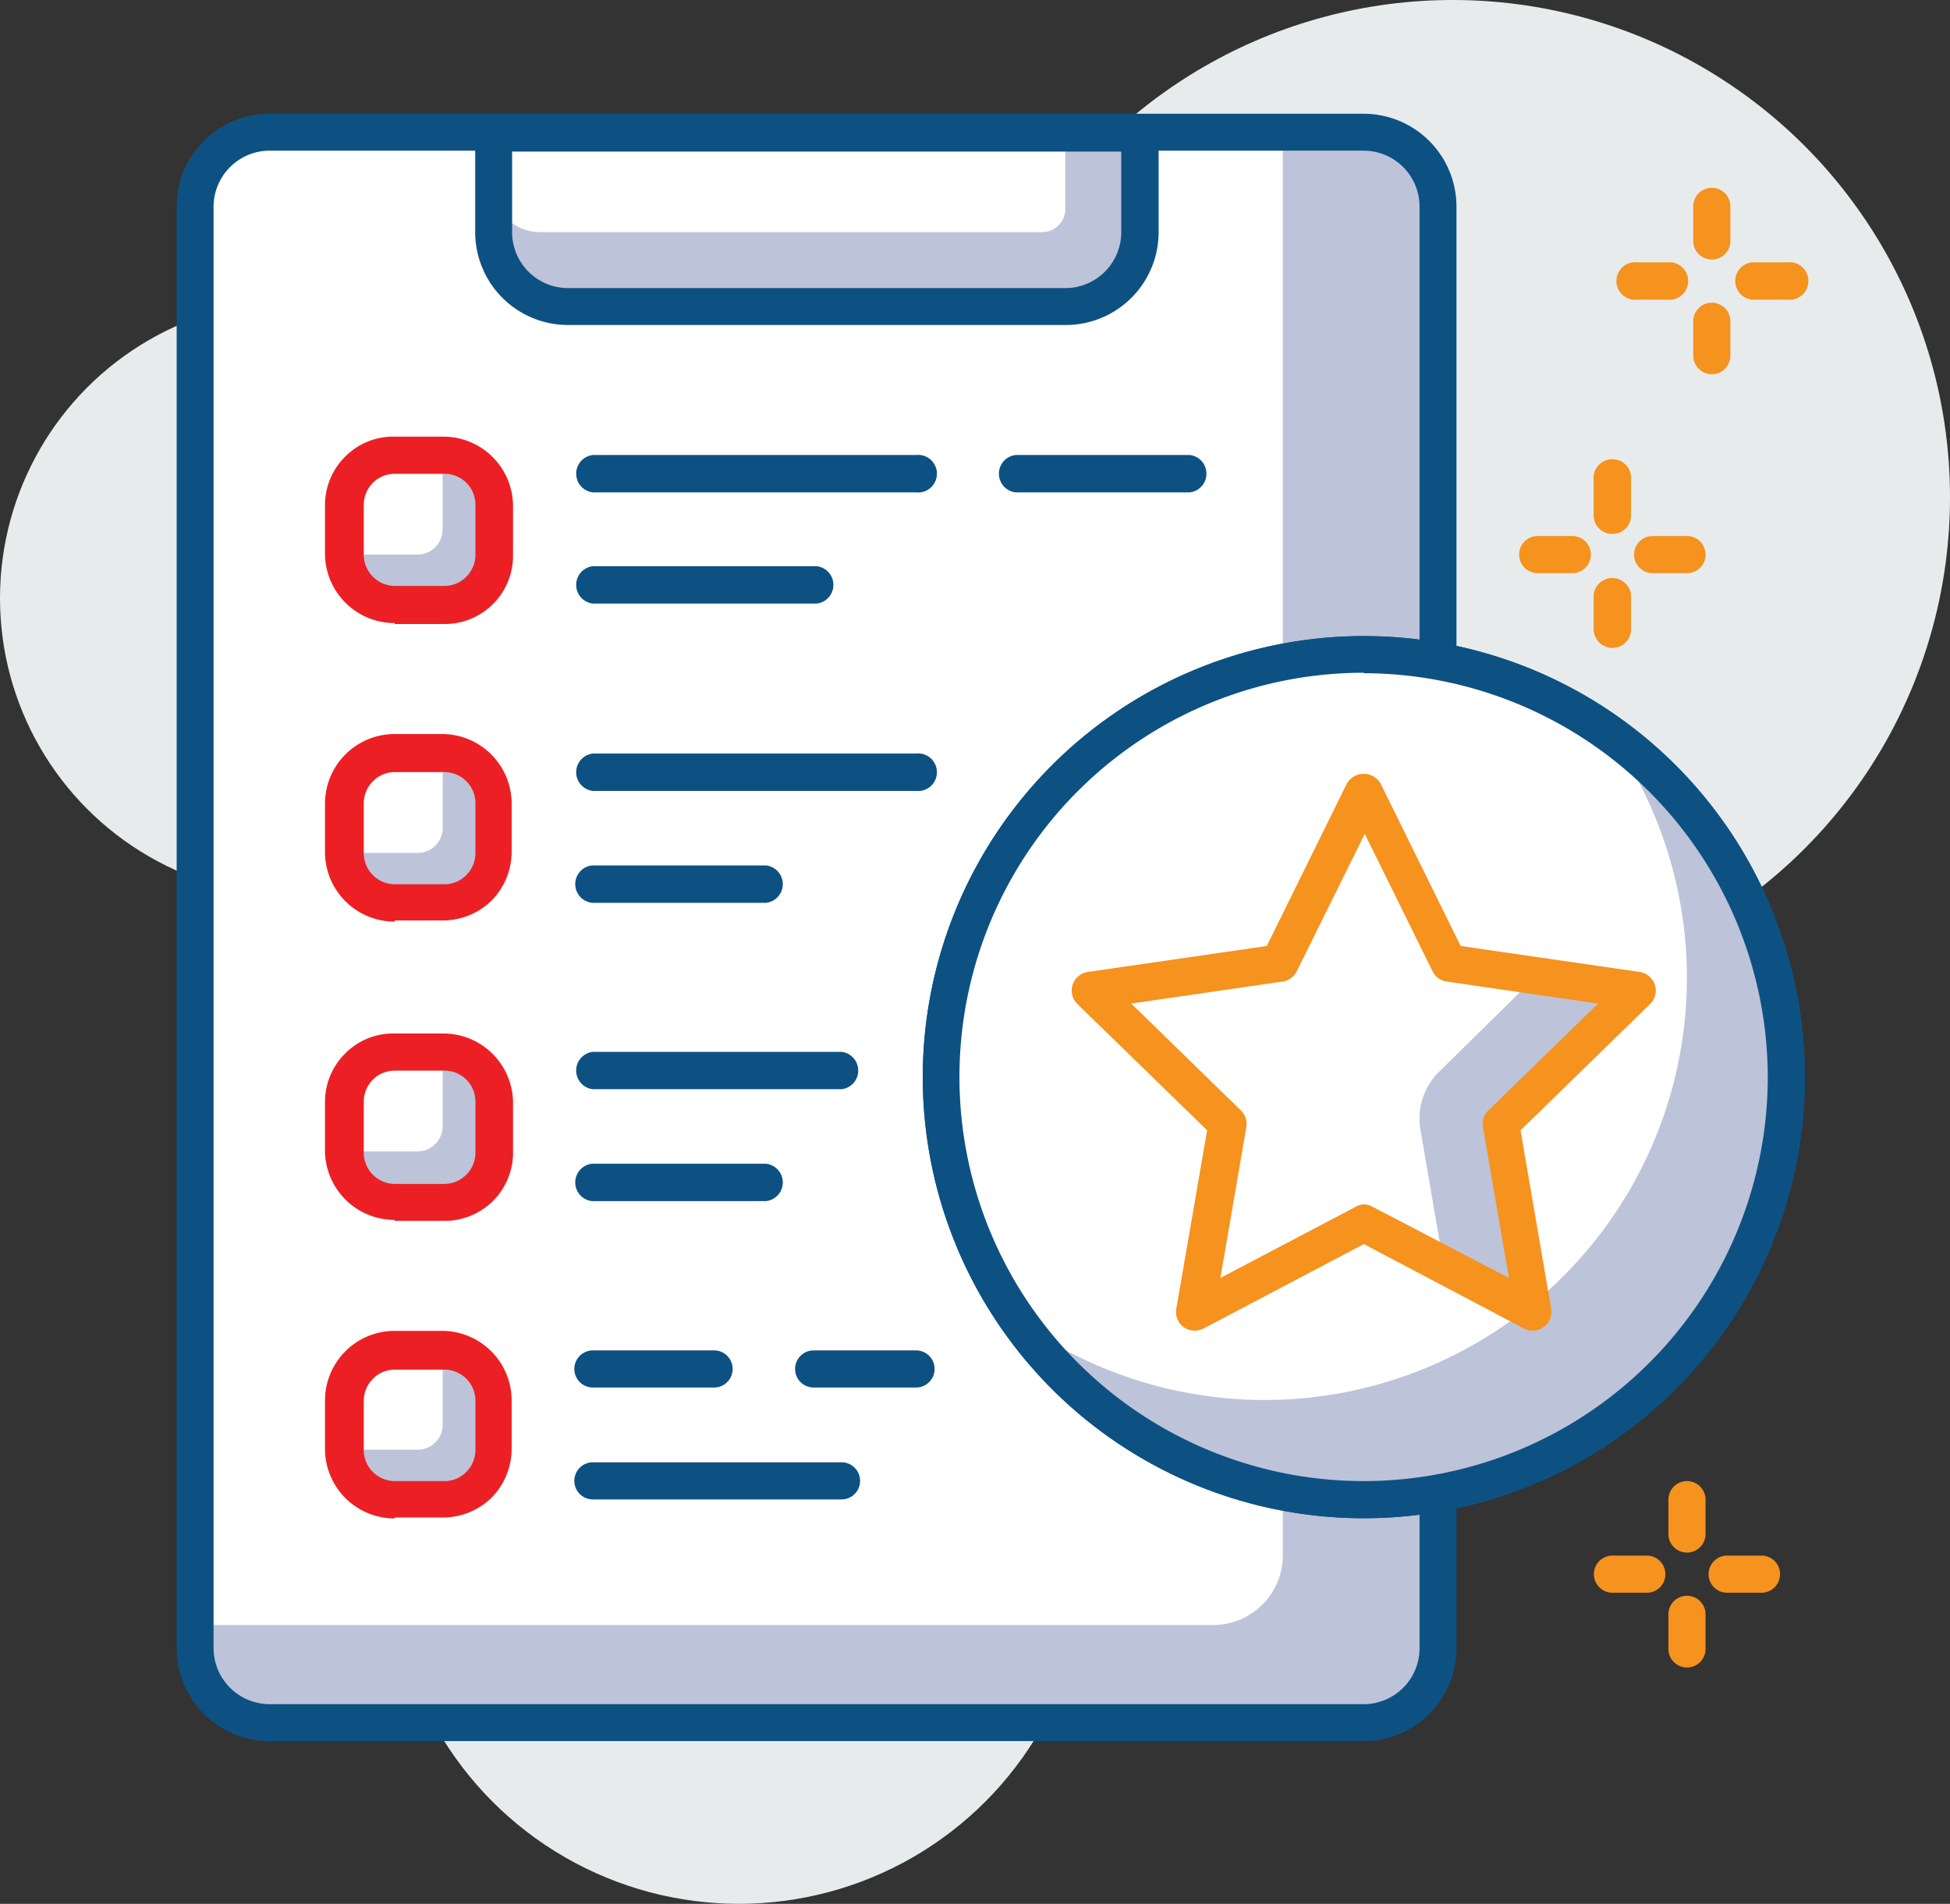
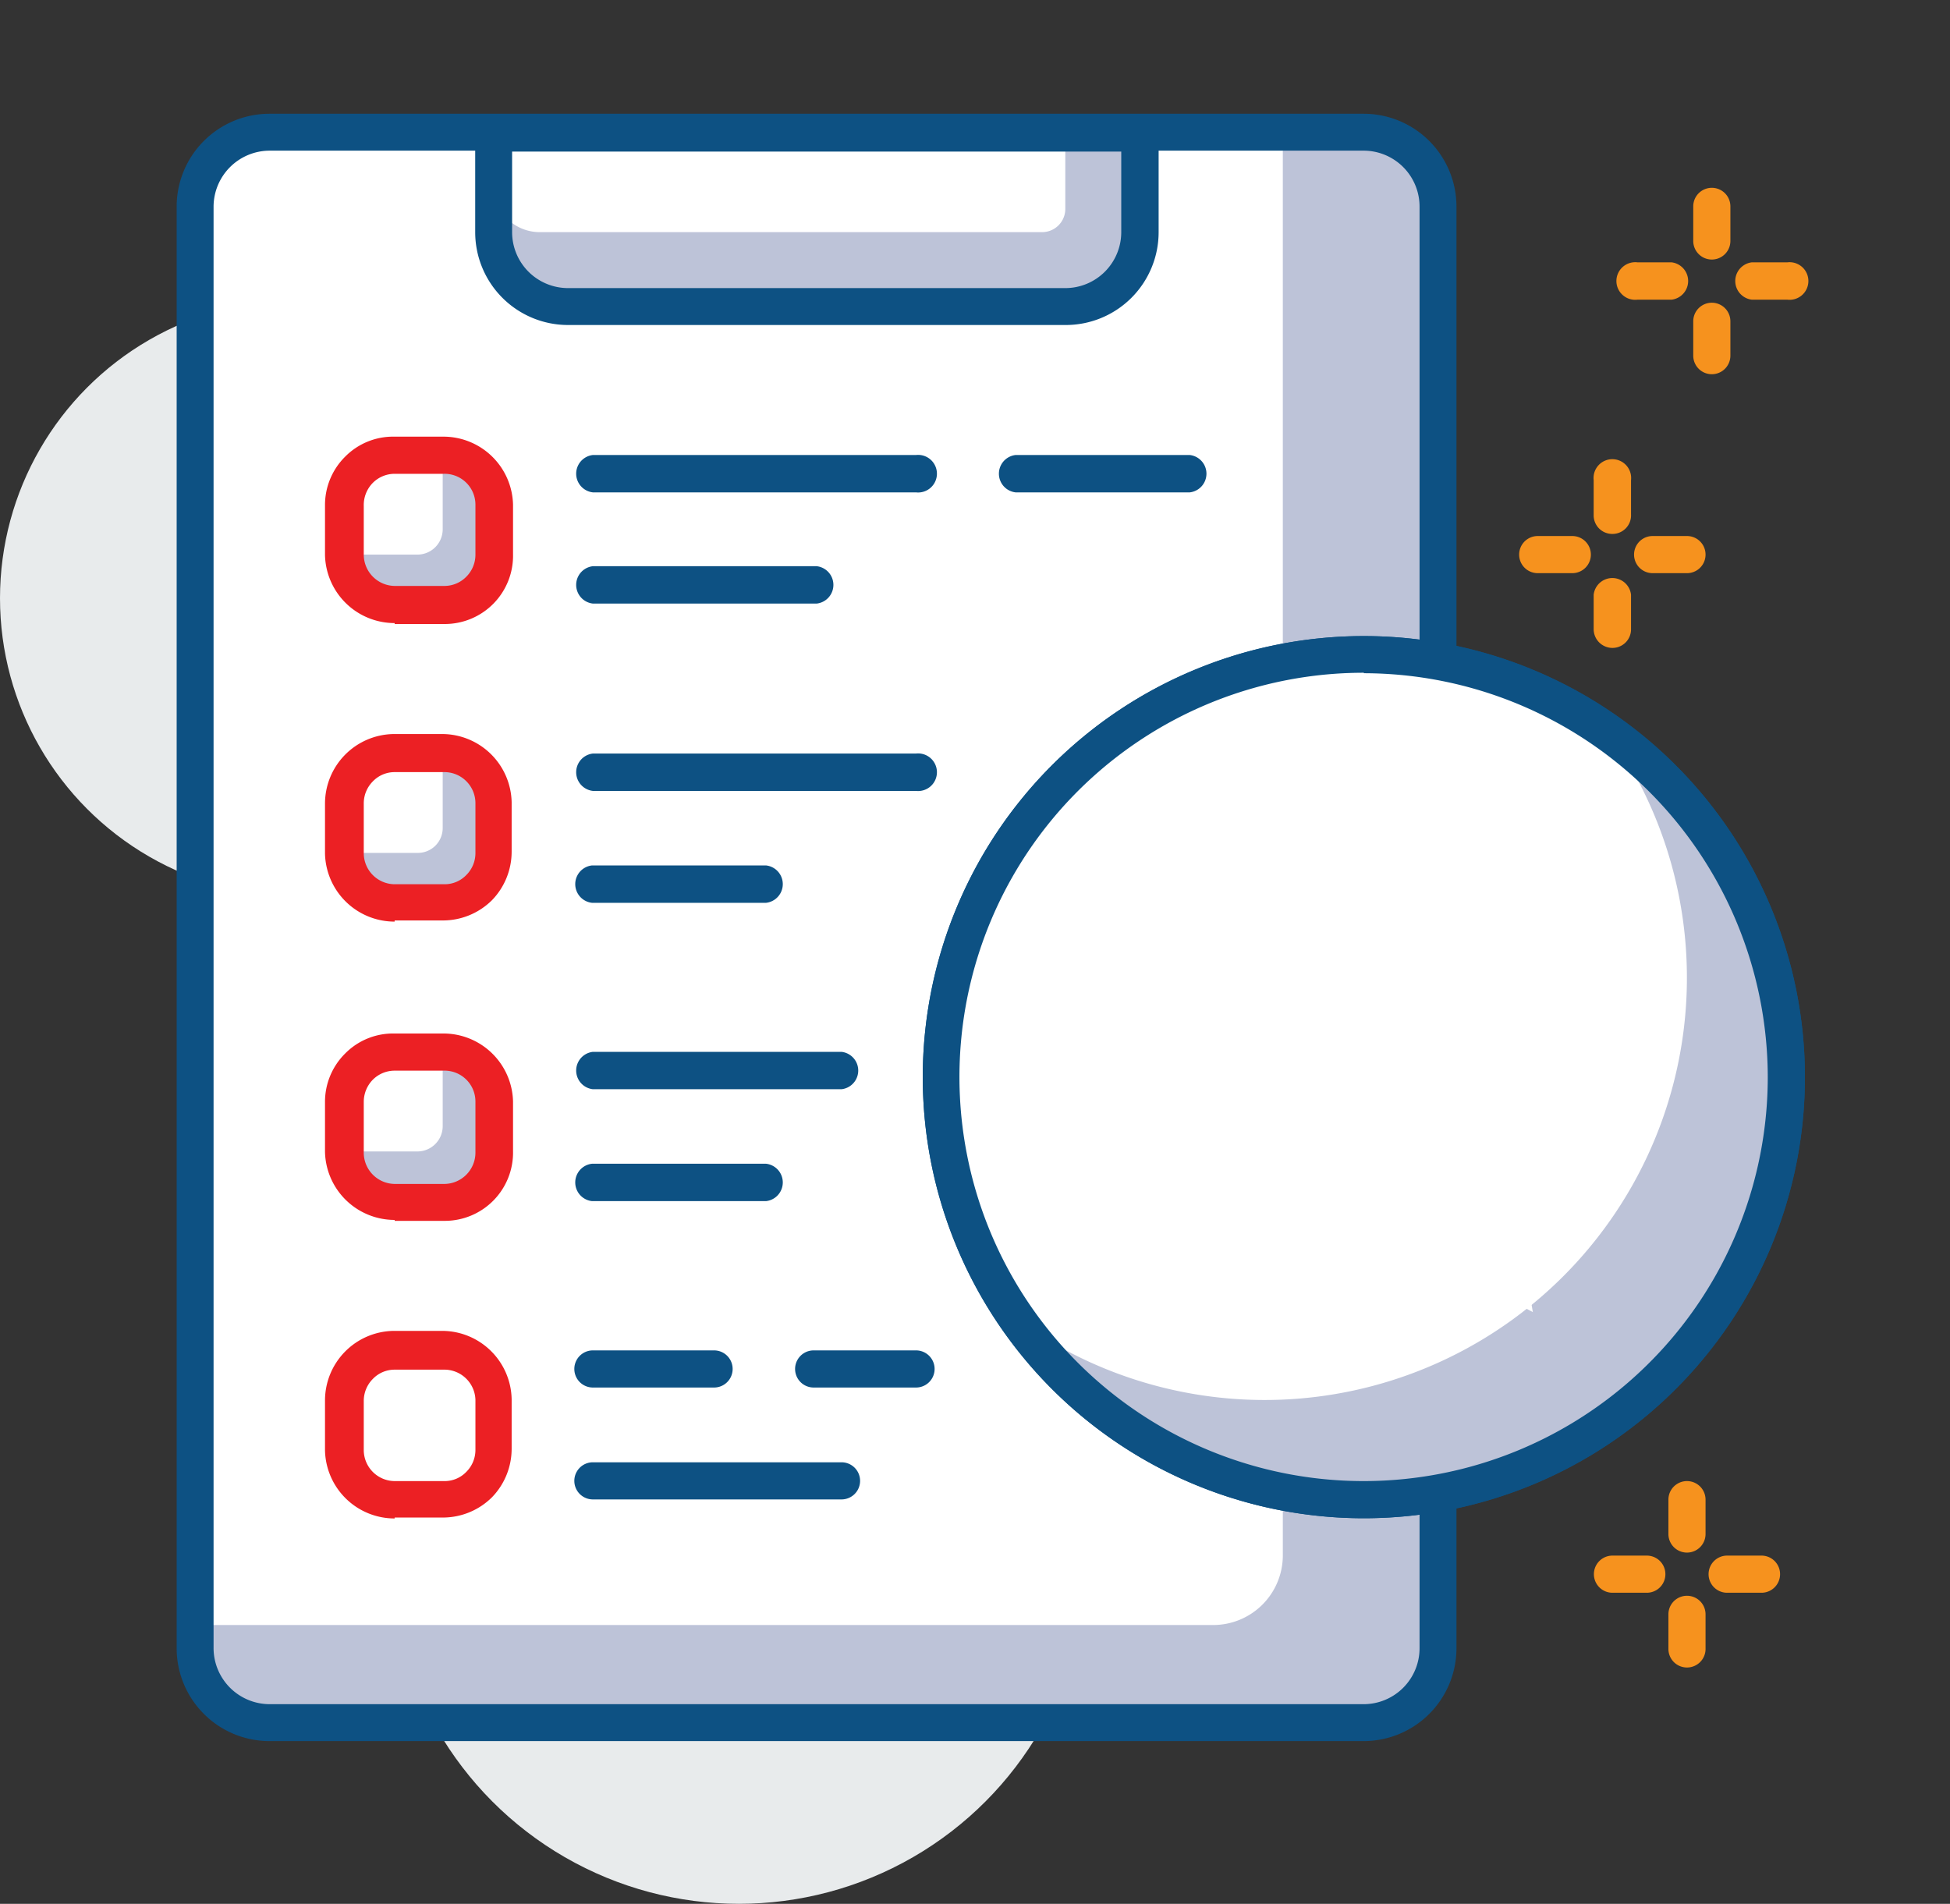
<svg xmlns="http://www.w3.org/2000/svg" id="layer_1" data-name="layer 1" viewBox="0 0 84 82.01">
  <rect x="0" y="0" width="84" height="82.01" fill="#333333" stroke="none" />
  <defs>
    <style>.cls-1{fill:#e8ebec;}.cls-2{fill:#bdc3d8;}.cls-3{fill:#fff;}.cls-4{fill:#0d5183;}.cls-5{fill:#ec2024;}.cls-6{fill:#f6921e;}</style>
  </defs>
  <circle class="cls-1" cx="31.83" cy="67.01" r="15" />
  <circle class="cls-1" cx="12.85" cy="25.77" r="12.85" />
-   <circle class="cls-1" cx="62.58" cy="21.42" r="21.42" />
  <rect class="cls-2" x="8.4" y="5.73" width="53.56" height="68.51" rx="3" />
  <path class="cls-3" d="M11.4,5.69H55.26a0,0,0,0,1,0,0V67a3,3,0,0,1-3,3H8.4a0,0,0,0,1,0,0V8.69a3,3,0,0,1,3-3Z" />
  <path class="cls-4" d="M58.74,76H11.61a4,4,0,0,1-4-4V9.9a4,4,0,0,1,4-4H58.74a4,4,0,0,1,4,4V72A4,4,0,0,1,58.74,76ZM11.61,7.49A2.42,2.42,0,0,0,9.2,9.9V72a2.42,2.42,0,0,0,2.41,2.41H58.74A2.41,2.41,0,0,0,61.15,72V9.9a2.41,2.41,0,0,0-2.41-2.41Z" transform="translate(0 -1)" />
  <path class="cls-2" d="M21.25,5.73H49.1a0,0,0,0,1,0,0v4.5a3,3,0,0,1-3,3H24.25a3,3,0,0,1-3-3V5.73A0,0,0,0,1,21.25,5.73Z" />
  <path class="cls-3" d="M21.25,5.73H45.89a0,0,0,0,1,0,0V9a1,1,0,0,1-1,1H23.25a2,2,0,0,1-2-2V5.73A0,0,0,0,1,21.25,5.73Z" />
  <path class="cls-4" d="M45.89,15H24.47a4,4,0,0,1-4-4V6.72a.8.8,0,0,1,.8-.8H49.1a.8.8,0,0,1,.81.8V11A4,4,0,0,1,45.89,15ZM22.06,7.53V11a2.41,2.41,0,0,0,2.41,2.41H45.89A2.41,2.41,0,0,0,48.3,11V7.53Z" transform="translate(0 -1)" />
  <rect class="cls-2" x="14.83" y="20.61" width="6.43" height="6.43" rx="2" transform="translate(-0.12 -0.91) rotate(-0.28)" />
  <path class="cls-3" d="M14.85,24.89H18a1.09,1.09,0,0,0,1.07-1.08l0-3.2H17a2.14,2.14,0,0,0-2.13,2.16Z" transform="translate(0 -1)" />
  <path class="cls-5" d="M17,27.84a3,3,0,0,1-3-2.93V22.77a2.93,2.93,0,0,1,.86-2.09A2.9,2.9,0,0,1,17,19.81h2.15a3,3,0,0,1,2.95,2.93v2.14a2.94,2.94,0,0,1-2.93,3H17Zm2.13-6.43H17a1.33,1.33,0,0,0-.94.39,1.36,1.36,0,0,0-.39,1V24.9A1.35,1.35,0,0,0,17,26.24h2.15a1.32,1.32,0,0,0,.94-.4,1.34,1.34,0,0,0,.39-.95V22.74A1.33,1.33,0,0,0,19.11,21.41Z" transform="translate(0 -1)" />
  <path class="cls-4" d="M58.75,66.4a19,19,0,1,1,19-19A19,19,0,0,1,58.75,66.4Zm0-36.42a17.41,17.41,0,1,0,17.4,17.41A17.43,17.43,0,0,0,58.75,30Z" transform="translate(0 -1)" />
  <circle class="cls-3" cx="58.75" cy="46.39" r="18.21" />
  <path class="cls-2" d="M69.29,32.56A18.19,18.19,0,0,1,43.92,57.93,18.2,18.2,0,1,0,69.29,32.56Z" transform="translate(0 -1)" />
  <path class="cls-4" d="M58.75,66.4a19,19,0,1,1,19-19A19,19,0,0,1,58.75,66.4Zm0-36.42a17.41,17.41,0,1,0,17.4,17.41A17.43,17.43,0,0,0,58.75,30Z" transform="translate(0 -1)" />
  <polygon class="cls-3" points="58.74 34.11 62.39 41.48 70.53 42.67 64.64 48.41 66.03 56.52 58.74 52.69 51.46 56.52 52.85 48.41 46.96 42.67 55.1 41.48 58.74 34.11" />
-   <path class="cls-2" d="M64.64,49.41l5.89-5.74L66.23,43,62,47.16a2.82,2.82,0,0,0-.81,2.51l1,5.83,3.85,2Z" transform="translate(0 -1)" />
-   <path class="cls-6" d="M51.46,58.32a.82.82,0,0,1-.47-.15.81.81,0,0,1-.32-.79L52,49.69,46.4,44.24a.81.81,0,0,1,.45-1.37l7.72-1.12,3.45-7a.84.84,0,0,1,1.45,0l3.45,7,7.72,1.12a.81.81,0,0,1,.45,1.37L65.5,49.69l1.32,7.69a.81.81,0,0,1-1.17.85l-6.9-3.64-6.91,3.64A.85.85,0,0,1,51.46,58.32Zm7.29-5.44a.74.74,0,0,1,.37.1L65,56.05l-1.12-6.51a.82.82,0,0,1,.24-.71l4.72-4.6-6.53-.95a.81.81,0,0,1-.6-.44l-2.92-5.92-2.93,5.92a.81.81,0,0,1-.6.44l-6.53.95,4.72,4.6a.82.82,0,0,1,.24.71l-1.12,6.51L58.37,53A.75.75,0,0,1,58.75,52.88Z" transform="translate(0 -1)" />
  <path class="cls-4" d="M51.25,22.21h-7.5a.81.81,0,0,1,0-1.61h7.5a.81.81,0,0,1,0,1.61Z" transform="translate(0 -1)" />
  <path class="cls-4" d="M39.46,22.21H25.54a.81.81,0,0,1,0-1.61H39.46a.81.81,0,1,1,0,1.61Z" transform="translate(0 -1)" />
  <path class="cls-4" d="M35.18,27H25.54a.81.81,0,0,1,0-1.61h9.64a.81.81,0,0,1,0,1.61Z" transform="translate(0 -1)" />
  <rect class="cls-2" x="14.83" y="33.46" width="6.43" height="6.43" rx="2" transform="translate(-0.18 -0.91) rotate(-0.28)" />
  <path class="cls-3" d="M14.85,37.74H18a1.07,1.07,0,0,0,1.07-1.08l0-3.19H17a2.14,2.14,0,0,0-2.13,2.15Z" transform="translate(0 -1)" />
  <path class="cls-5" d="M17,40.7a3,3,0,0,1-3-2.93V35.62a3,3,0,0,1,2.94-3h2.15a3,3,0,0,1,2.95,2.93v2.14a3,3,0,0,1-.85,2.09,3,3,0,0,1-2.08.87H17Zm2.13-6.44H17a1.3,1.3,0,0,0-.94.4,1.34,1.34,0,0,0-.39.95v2.14A1.34,1.34,0,0,0,17,39.09h2.15a1.29,1.29,0,0,0,.94-.4,1.33,1.33,0,0,0,.39-.94V35.59A1.34,1.34,0,0,0,19.11,34.26Z" transform="translate(0 -1)" />
  <path class="cls-4" d="M39.46,35.07H25.54a.81.81,0,0,1,0-1.61H39.46a.81.81,0,1,1,0,1.61Z" transform="translate(0 -1)" />
  <path class="cls-4" d="M33,39.89h-7.5a.81.81,0,0,1,0-1.61H33a.81.81,0,0,1,0,1.61Z" transform="translate(0 -1)" />
  <rect class="cls-2" x="14.83" y="46.32" width="6.43" height="6.43" rx="2" transform="translate(-0.22 -0.92) rotate(-0.25)" />
  <path class="cls-3" d="M14.85,50.6H18a1.09,1.09,0,0,0,1.07-1.08l0-3.2H17a2.14,2.14,0,0,0-2.13,2.16Z" transform="translate(0 -1)" />
  <path class="cls-5" d="M17,53.55a3,3,0,0,1-3-2.93V48.48a2.93,2.93,0,0,1,.86-2.09A2.9,2.9,0,0,1,17,45.52h2.15a3,3,0,0,1,2.95,2.93v2.14a2.94,2.94,0,0,1-2.93,3H17Zm0-.8h0Zm2.12-5.63H17a1.33,1.33,0,0,0-.94.39,1.36,1.36,0,0,0-.39.95v2.14A1.35,1.35,0,0,0,17,52h2.15a1.35,1.35,0,0,0,1.33-1.35V48.45A1.33,1.33,0,0,0,19.11,47.12Z" transform="translate(0 -1)" />
  <path class="cls-4" d="M36.25,47.92H25.54a.81.81,0,0,1,0-1.61H36.25a.81.81,0,0,1,0,1.61Z" transform="translate(0 -1)" />
  <path class="cls-4" d="M33,52.74h-7.5a.81.81,0,0,1,0-1.61H33a.81.81,0,0,1,0,1.61Z" transform="translate(0 -1)" />
-   <rect class="cls-2" x="14.83" y="59.17" width="6.43" height="6.43" rx="2" transform="translate(-0.31 -0.91) rotate(-0.28)" />
-   <path class="cls-3" d="M14.85,63.45H18a1.08,1.08,0,0,0,1.07-1.08l0-3.19H17a2.14,2.14,0,0,0-2.13,2.15Z" transform="translate(0 -1)" />
  <path class="cls-5" d="M17,66.41a3,3,0,0,1-3-2.93V61.33a3,3,0,0,1,2.94-3h2.15a3,3,0,0,1,2.95,2.94v2.14a3,3,0,0,1-.85,2.09,3,3,0,0,1-2.08.87H17ZM19.11,60H17a1.3,1.3,0,0,0-.94.4,1.34,1.34,0,0,0-.39.95v2.14A1.34,1.34,0,0,0,17,64.8h2.15a1.29,1.29,0,0,0,.94-.4,1.33,1.33,0,0,0,.39-.94V61.3A1.34,1.34,0,0,0,19.11,60Z" transform="translate(0 -1)" />
  <path class="cls-4" d="M39.46,60.77H35.05a.8.8,0,1,1,0-1.6h4.41a.8.8,0,1,1,0,1.6Z" transform="translate(0 -1)" />
  <path class="cls-4" d="M30.76,60.77H25.54a.8.8,0,1,1,0-1.6h5.22a.8.8,0,1,1,0,1.6Z" transform="translate(0 -1)" />
  <path class="cls-4" d="M36.25,65.59H25.54a.8.8,0,0,1,0-1.6H36.25a.8.8,0,1,1,0,1.6Z" transform="translate(0 -1)" />
  <path class="cls-6" d="M72,13.91H70.53a.81.81,0,1,1,0-1.61H72a.81.81,0,0,1,0,1.61Z" transform="translate(0 -1)" />
  <path class="cls-6" d="M77,13.91H75.47a.81.81,0,0,1,0-1.61H77a.81.81,0,1,1,0,1.61Z" transform="translate(0 -1)" />
  <path class="cls-6" d="M73.74,17.12a.8.8,0,0,1-.8-.8V14.84a.8.8,0,1,1,1.6,0v1.48A.8.8,0,0,1,73.74,17.12Z" transform="translate(0 -1)" />
  <path class="cls-6" d="M73.74,12.18a.8.8,0,0,1-.8-.8V9.89a.8.8,0,1,1,1.6,0v1.49A.8.8,0,0,1,73.74,12.18Z" transform="translate(0 -1)" />
  <path class="cls-6" d="M67.73,25.69H66.24a.8.8,0,1,1,0-1.6h1.49a.8.8,0,0,1,0,1.6Z" transform="translate(0 -1)" />
  <path class="cls-6" d="M72.67,25.69H71.19a.8.8,0,1,1,0-1.6h1.48a.8.8,0,0,1,0,1.6Z" transform="translate(0 -1)" />
  <path class="cls-6" d="M69.46,28.91a.81.81,0,0,1-.81-.81V26.62a.81.81,0,0,1,1.61,0V28.1A.8.8,0,0,1,69.46,28.91Z" transform="translate(0 -1)" />
  <path class="cls-6" d="M69.46,24a.8.8,0,0,1-.81-.8V21.68a.81.81,0,1,1,1.61,0v1.48A.8.8,0,0,1,69.46,24Z" transform="translate(0 -1)" />
  <path class="cls-6" d="M70.94,69.61H69.46a.8.8,0,1,1,0-1.6h1.48a.8.8,0,0,1,0,1.6Z" transform="translate(0 -1)" />
  <path class="cls-6" d="M75.88,69.61H74.4a.8.8,0,1,1,0-1.6h1.48a.8.8,0,1,1,0,1.6Z" transform="translate(0 -1)" />
  <path class="cls-6" d="M72.67,72.83a.8.8,0,0,1-.8-.81V70.54a.8.8,0,0,1,1.6,0V72A.8.8,0,0,1,72.67,72.83Z" transform="translate(0 -1)" />
  <path class="cls-6" d="M72.67,67.88a.8.8,0,0,1-.8-.8V65.6a.8.8,0,1,1,1.6,0v1.48A.8.8,0,0,1,72.67,67.88Z" transform="translate(0 -1)" />
</svg>